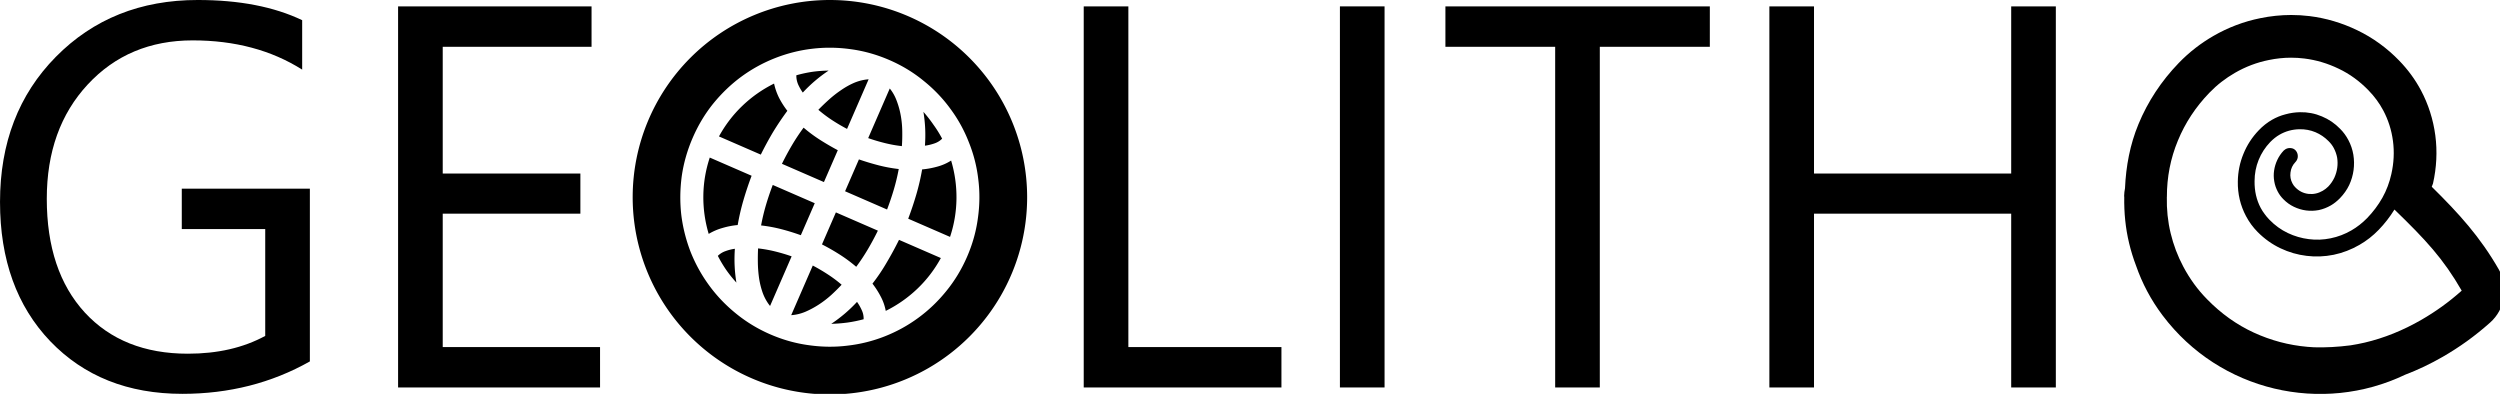
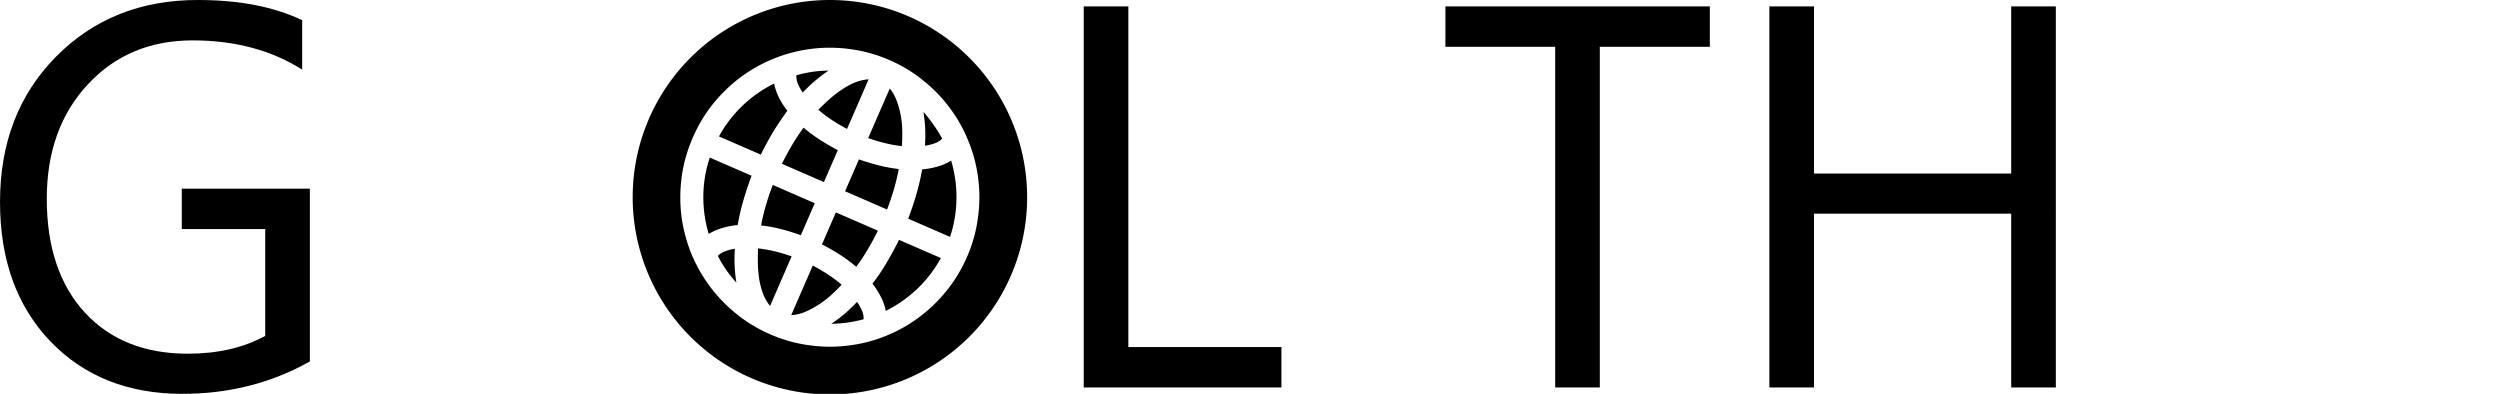
<svg xmlns="http://www.w3.org/2000/svg" xmlns:ns1="http://sodipodi.sourceforge.net/DTD/sodipodi-0.dtd" xmlns:ns2="http://www.inkscape.org/namespaces/inkscape" ns1:docname="geolitho.svg" ns2:version="1.0.1 (3bc2e813f5, 2020-09-07)" id="svg8" version="1.1" viewBox="0 0 253.91 40" height="40mm" width="253.91mm">
  <defs id="defs2" />
  <ns1:namedview ns2:document-rotation="0" ns2:snap-global="false" fit-margin-bottom="0" fit-margin-right="0" fit-margin-left="0" fit-margin-top="0" ns2:window-maximized="1" ns2:window-y="-8" ns2:window-x="1912" ns2:window-height="1017" ns2:window-width="1920" showguides="false" showgrid="false" ns2:current-layer="layer1" ns2:document-units="mm" ns2:cy="78.93432" ns2:cx="373.43786" ns2:zoom="3.959798" ns2:pageshadow="2" ns2:pageopacity="0.0" borderopacity="1.0" bordercolor="#666666" pagecolor="#ffffff" id="base" />
  <g transform="translate(-86.789,176.45)" id="layer1" ns2:groupmode="layer" ns2:label="Layer 1">
-     <path id="path933" style="fill:#000000;stroke:none;stroke-width:9.827;stroke-linecap:round;stroke-miterlimit:4;stroke-dasharray:none" d="M 878.09 5.746 C 874.139 5.752 870.187 6.163 866.303 6.965 C 860.007 8.227 853.929 10.528 848.32 13.771 C 845.911 15.162 843.61 16.706 841.426 18.393 L 841.418 18.4 C 839.146 20.156 837.006 22.09 834.996 24.174 C 828.392 31.01 823.154 38.927 819.574 47.617 C 819.571 47.625 819.572 47.633 819.568 47.641 C 816.351 55.402 814.796 63.709 814.43 72.148 C 814.232 73.108 814.121 74.084 814.098 75.064 C 814.095 75.159 814.127 75.249 814.127 75.344 C 814.127 75.396 814.113 75.448 814.113 75.5 L 814.143 75.484 C 814.035 81.487 814.615 87.451 816.01 93.23 C 816.716 96.179 817.616 99.076 818.695 101.908 C 820.991 108.52 824.338 114.911 828.84 120.885 C 850.857 150.102 889.975 158.828 921.752 143.633 C 926.694 141.749 931.533 139.449 936.238 136.732 C 939.405 134.904 942.498 132.911 945.504 130.752 L 945.52 130.738 C 948.541 128.562 951.484 126.189 954.355 123.637 C 960.155 118.48 961.539 109.96 957.67 103.232 C 950.476 90.727 942.496 81.937 931.994 71.578 C 932.105 71.138 932.376 70.752 932.475 70.309 C 933.838 64.263 934.171 58.013 933.361 51.891 C 932.566 45.87 930.713 39.991 927.854 34.617 L 927.846 34.609 C 925.637 30.455 922.82 26.639 919.541 23.258 C 914.881 18.434 909.423 14.449 903.412 11.578 C 897.653 8.803 891.496 6.957 885.186 6.176 C 882.83 5.884 880.46 5.742 878.09 5.746 z M 878.072 22.111 C 879.773 22.11 881.474 22.215 883.174 22.426 C 887.706 22.987 892.092 24.291 896.332 26.338 C 900.554 28.35 904.368 31.119 907.773 34.646 C 910.061 37.003 911.934 39.554 913.393 42.299 C 915.334 45.945 916.577 49.858 917.129 54.035 C 917.681 58.212 917.474 62.442 916.506 66.725 C 915.789 69.953 914.646 72.974 913.078 75.787 C 911.475 78.62 909.525 81.22 907.227 83.592 C 905.387 85.471 903.382 87.039 901.211 88.293 C 898.699 89.754 896.035 90.758 893.232 91.332 C 890.43 91.907 887.649 92.014 884.891 91.654 C 882.098 91.315 879.408 90.532 876.818 89.303 C 874.229 88.074 871.889 86.382 869.799 84.229 C 869.115 83.533 868.508 82.818 867.98 82.078 C 867.399 81.325 866.887 80.529 866.443 79.695 C 864.816 76.639 864.032 73.21 864.086 69.41 C 864.093 66.544 864.616 63.836 865.648 61.287 C 866.681 58.738 868.167 56.45 870.107 54.422 C 871.248 53.263 872.423 52.337 873.629 51.641 C 875.971 50.285 878.527 49.585 881.291 49.531 C 883.478 49.493 885.529 49.877 887.441 50.68 C 889.301 51.467 890.961 52.597 892.42 54.07 C 893.265 54.899 893.937 55.782 894.434 56.721 C 895.062 57.902 895.5 59.148 895.746 60.459 C 895.938 61.756 895.948 63.044 895.771 64.326 C 895.596 65.609 895.229 66.863 894.668 68.096 C 894.071 69.349 893.297 70.476 892.344 71.48 C 891.696 72.128 890.994 72.669 890.236 73.107 C 888.479 74.124 886.643 74.524 884.729 74.312 C 882.762 74.086 881.067 73.226 879.643 71.732 C 879.265 71.361 878.918 70.88 878.604 70.289 C 877.896 68.972 877.653 67.568 877.857 66.088 C 878.044 64.573 878.656 63.267 879.693 62.168 C 880.222 61.636 880.537 61.002 880.639 60.26 C 880.707 59.539 880.583 58.884 880.27 58.293 C 880.177 58.119 880.015 57.873 879.748 57.572 C 879.261 57.081 878.67 56.809 877.967 56.762 C 877.247 56.678 876.577 56.817 875.957 57.176 C 875.819 57.256 875.715 57.354 875.617 57.428 C 875.514 57.487 875.407 57.584 875.275 57.68 C 874.238 58.778 873.415 59.982 872.803 61.289 C 872.192 62.597 871.781 63.943 871.574 65.334 C 871.367 66.725 871.388 68.121 871.637 69.521 C 871.866 70.887 872.315 72.194 872.979 73.445 C 873.548 74.524 874.268 75.493 875.133 76.355 C 876.322 77.576 877.672 78.545 879.18 79.264 C 880.688 79.982 882.239 80.448 883.838 80.66 C 885.437 80.871 887.056 80.823 888.693 80.514 C 890.312 80.17 891.862 79.569 893.344 78.713 C 894.515 78.035 895.672 77.121 896.812 75.961 C 898.293 74.425 899.474 72.746 900.352 70.922 C 901.211 69.063 901.77 67.151 902.031 65.184 C 902.292 63.217 902.266 61.256 901.949 59.305 C 901.615 57.318 900.976 55.44 900.035 53.668 C 899.171 52.033 898.111 50.601 896.869 49.365 C 894.869 47.296 892.541 45.713 889.885 44.613 C 887.21 43.479 884.404 42.943 881.465 43.006 C 879.593 43.044 877.752 43.31 875.945 43.809 C 874.12 44.272 872.38 44.981 870.727 45.938 C 869.825 46.447 868.954 47.055 868.096 47.729 C 867.24 48.405 866.438 49.141 865.689 49.936 C 863.137 52.591 861.179 55.605 859.818 58.979 C 858.44 62.318 857.724 65.843 857.668 69.553 C 857.589 74.321 858.638 78.754 860.816 82.854 C 862.014 85.113 863.49 87.121 865.236 88.883 C 867.865 91.542 870.801 93.637 874.047 95.168 C 877.24 96.684 880.567 97.648 884.027 98.057 C 887.453 98.485 890.915 98.347 894.414 97.643 C 897.861 96.924 901.153 95.659 904.289 93.848 C 907.015 92.28 909.462 90.359 911.641 88.102 C 913.939 85.731 915.958 83.133 917.701 80.311 C 929.682 91.92 936.425 99.143 943.477 111.4 C 940.999 113.603 938.49 115.621 935.949 117.451 C 933.374 119.301 930.741 121.002 928.053 122.555 C 920.953 126.654 913.699 129.572 906.289 131.309 C 904.473 131.728 902.665 132.074 900.867 132.354 C 895.991 132.982 891.331 133.228 886.9 133.102 C 886.895 133.101 886.89 133.102 886.885 133.102 C 886.047 133.059 885.212 133.003 884.379 132.928 C 877.202 132.305 870.334 130.482 863.773 127.459 C 857.213 124.437 851.267 120.196 845.936 114.738 C 844.08 112.859 842.399 110.878 840.889 108.799 C 839.378 106.72 838.015 104.533 836.795 102.24 C 834.616 98.141 832.992 93.856 831.924 89.387 C 830.837 84.883 830.351 80.239 830.465 75.451 L 830.484 75.465 C 830.469 67.891 831.873 60.702 834.697 53.895 C 837.487 47.107 841.512 40.991 846.771 35.547 C 848.252 34.011 849.807 32.614 851.436 31.355 C 853.064 30.098 854.756 28.96 856.514 27.945 C 860.648 25.555 864.999 23.91 869.561 23 C 872.4 22.41 875.237 22.113 878.072 22.111 z " transform="matrix(0.265,0,0,0.265,86.789,-176.45)" />
    <path d="m 118.26,-139.743 q -5.83,3.293 -12.955,3.293 -8.286,0 -13.414,-5.344 -5.101,-5.344 -5.101,-14.143 0,-8.988 5.668,-14.737 5.695,-5.776 14.413,-5.776 6.316,0 10.607,2.051 v 5.02 q -4.696,-2.969 -11.12,-2.969 -6.505,0 -10.661,4.48 -4.157,4.48 -4.157,11.606 0,7.341 3.86,11.552 3.86,4.184 10.472,4.184 4.534,0 7.854,-1.808 v -10.85 h -8.475 v -4.103 h 13.009 z" style="font-style:normal;font-variant:normal;font-weight:normal;font-stretch:normal;font-size:55.277px;line-height:100%;font-family:'Segoe UI';-inkscape-font-specification:'Segoe UI';letter-spacing:0px;word-spacing:0px;fill:#000000;fill-opacity:1;stroke:none;stroke-width:0.265px;stroke-linecap:butt;stroke-linejoin:miter;stroke-opacity:1" id="path935" ns2:connector-curvature="0" />
-     <path d="m 147.733,-137.098 h -20.513 v -38.704 h 19.649 v 4.103 h -15.115 v 12.874 h 13.981 v 4.076 h -13.981 v 13.549 h 15.978 z" style="font-style:normal;font-variant:normal;font-weight:normal;font-stretch:normal;font-size:55.277px;line-height:100%;font-family:'Segoe UI';-inkscape-font-specification:'Segoe UI';letter-spacing:0px;word-spacing:0px;fill:#000000;fill-opacity:1;stroke:none;stroke-width:0.265px;stroke-linecap:butt;stroke-linejoin:miter;stroke-opacity:1" id="path937" ns2:connector-curvature="0" />
    <path d="m 216.937,-137.098 h -20.081 v -38.704 h 4.534 v 34.602 h 15.547 z" style="font-style:normal;font-variant:normal;font-weight:normal;font-stretch:normal;font-size:55.277px;line-height:100%;font-family:'Segoe UI';-inkscape-font-specification:'Segoe UI';letter-spacing:0px;word-spacing:0px;fill:#000000;fill-opacity:1;stroke:none;stroke-width:0.265px;stroke-linecap:butt;stroke-linejoin:miter;stroke-opacity:1" id="path941" ns2:connector-curvature="0" />
-     <path d="m 227.41,-137.098 h -4.534 v -38.704 h 4.534 z" style="font-style:normal;font-variant:normal;font-weight:normal;font-stretch:normal;font-size:55.277px;line-height:100%;font-family:'Segoe UI';-inkscape-font-specification:'Segoe UI';letter-spacing:0px;word-spacing:0px;fill:#000000;fill-opacity:1;stroke:none;stroke-width:0.265px;stroke-linecap:butt;stroke-linejoin:miter;stroke-opacity:1" id="path943" ns2:connector-curvature="0" />
    <path d="m 260.446,-171.7 h -11.174 v 34.602 h -4.534 v -34.602 h -11.147 v -4.103 h 26.856 z" style="font-style:normal;font-variant:normal;font-weight:normal;font-stretch:normal;font-size:55.277px;line-height:100%;font-family:'Segoe UI';-inkscape-font-specification:'Segoe UI';letter-spacing:0px;word-spacing:0px;fill:#000000;fill-opacity:1;stroke:none;stroke-width:0.265px;stroke-linecap:butt;stroke-linejoin:miter;stroke-opacity:1" id="path945" ns2:connector-curvature="0" />
    <path d="m 295.588,-137.098 h -4.534 V -154.75 h -20.027 v 17.652 h -4.534 v -38.704 h 4.534 v 16.977 h 20.027 v -16.977 h 4.534 z" style="font-style:normal;font-variant:normal;font-weight:normal;font-stretch:normal;font-size:55.277px;line-height:100%;font-family:'Segoe UI';-inkscape-font-specification:'Segoe UI';letter-spacing:0px;word-spacing:0px;fill:#000000;fill-opacity:1;stroke:none;stroke-width:0.265px;stroke-linecap:butt;stroke-linejoin:miter;stroke-opacity:1" id="path947" ns2:connector-curvature="0" />
    <path id="circle973" style="fill:#000000;stroke:none;stroke-width:9.449;stroke-linecap:round;stroke-miterlimit:4;stroke-dasharray:none" d="M 317.773 0 A 75.591 75.591 0 0 0 242.48 75.59 A 75.591 75.591 0 0 0 318.072 151.182 A 75.591 75.591 0 0 0 393.662 75.59 A 75.591 75.591 0 0 0 318.072 0 A 75.591 75.591 0 0 0 317.773 0 z M 318.617 18.289 C 321.092 18.317 323.579 18.506 326.08 18.857 C 331.136 19.539 336.085 20.933 340.924 23.037 C 345.763 25.141 350.136 27.801 354.045 31.018 C 358.008 34.213 361.424 37.794 364.293 41.762 C 367.216 45.709 369.57 49.989 371.355 54.602 C 373.195 59.193 374.393 63.929 374.947 68.809 C 375.556 73.667 375.499 78.617 374.779 83.656 C 374.114 88.675 372.729 93.602 370.625 98.441 C 368.521 103.28 365.854 107.672 362.621 111.619 C 359.442 115.545 355.86 118.961 351.875 121.867 C 347.944 124.752 343.666 127.106 339.037 128.93 C 334.462 130.732 329.735 131.91 324.855 132.465 C 319.997 133.073 315.047 133.018 310.008 132.299 C 304.989 131.633 300.06 130.249 295.221 128.145 C 290.382 126.041 285.99 123.371 282.043 120.139 C 278.117 116.96 274.701 113.379 271.795 109.395 C 268.91 105.464 266.547 101.203 264.707 96.611 C 262.921 91.999 261.725 87.263 261.117 82.404 C 260.563 77.524 260.618 72.575 261.283 67.557 C 262.003 62.517 263.414 57.579 265.518 52.74 C 267.622 47.901 270.264 43.519 273.443 39.594 C 276.676 35.647 280.257 32.231 284.188 29.346 C 288.172 26.439 292.452 24.085 297.027 22.283 C 301.656 20.46 306.39 19.262 311.232 18.691 C 313.681 18.395 316.143 18.261 318.617 18.289 z M 317.562 27.062 C 315.457 27.084 313.358 27.242 311.268 27.537 C 309.214 27.849 307.194 28.287 305.209 28.852 C 305.181 30.044 305.41 31.213 305.893 32.359 C 306.392 33.469 306.987 34.508 307.68 35.479 C 309.187 33.859 310.755 32.355 312.385 30.967 C 314.014 29.579 315.741 28.277 317.562 27.062 z M 332.908 30.391 C 331.065 30.526 329.248 30.962 327.455 31.699 C 325.7 32.453 323.992 33.405 322.332 34.557 C 320.688 35.67 319.132 36.89 317.664 38.215 C 316.196 39.539 314.856 40.828 313.641 42.084 C 315.33 43.532 317.094 44.857 318.936 46.059 C 320.777 47.261 322.678 48.377 324.639 49.408 L 332.908 30.391 z M 296.67 32.029 C 292.173 34.267 288.131 37.102 284.541 40.537 C 280.951 43.972 277.955 47.888 275.553 52.285 L 291.588 59.258 C 293.059 56.284 294.625 53.398 296.289 50.598 C 297.99 47.814 299.814 45.105 301.762 42.473 L 301.764 42.473 C 300.563 40.925 299.514 39.287 298.615 37.559 C 297.733 35.792 297.084 33.949 296.67 32.029 z M 341.01 33.914 L 332.74 52.932 C 334.831 53.662 336.945 54.291 339.08 54.818 C 341.252 55.362 343.445 55.758 345.656 56.006 C 345.783 54.277 345.831 52.424 345.799 50.447 C 345.783 48.433 345.602 46.437 345.258 44.459 C 344.914 42.481 344.4 40.583 343.717 38.77 C 343.05 36.918 342.147 35.3 341.01 33.914 z M 353.91 42.867 C 354.264 45.028 354.49 47.178 354.586 49.316 C 354.682 51.455 354.651 53.627 354.494 55.834 C 355.677 55.679 356.845 55.405 357.996 55.014 C 359.185 54.639 360.215 54.017 361.084 53.146 C 360.105 51.294 359.002 49.519 357.775 47.826 C 356.603 46.112 355.314 44.459 353.91 42.867 z M 307.988 48.926 C 306.365 51.119 304.874 53.37 303.514 55.678 C 302.154 57.986 300.878 60.354 299.689 62.781 L 315.781 69.777 L 321.092 57.568 C 318.772 56.337 316.513 55.02 314.312 53.617 C 312.112 52.215 310.004 50.65 307.988 48.926 z M 272.027 60.387 C 270.45 65.142 269.63 70.005 269.566 74.973 C 269.503 79.94 270.185 84.832 271.615 89.646 C 273.302 88.64 275.084 87.875 276.961 87.354 C 278.854 86.794 280.778 86.426 282.729 86.248 C 283.288 83.012 284.024 79.832 284.938 76.705 C 285.851 73.579 286.894 70.463 288.064 67.359 L 272.027 60.387 z M 329.193 61.09 L 323.885 73.301 L 339.977 80.297 C 340.941 77.772 341.802 75.227 342.562 72.658 C 343.323 70.089 343.952 67.464 344.449 64.781 C 341.814 64.483 339.233 64.006 336.707 63.354 C 334.181 62.701 331.676 61.946 329.193 61.09 z M 364.527 61.535 C 362.862 62.595 361.071 63.377 359.156 63.883 C 357.279 64.405 355.367 64.754 353.416 64.932 C 352.856 68.167 352.118 71.348 351.205 74.475 C 350.292 77.601 349.251 80.717 348.08 83.82 L 364.115 90.793 C 365.692 86.037 366.512 81.177 366.576 76.209 C 366.64 71.241 365.958 66.35 364.527 61.535 z M 296.168 70.883 C 295.204 73.407 294.34 75.955 293.58 78.523 C 292.82 81.092 292.193 83.718 291.695 86.4 C 294.331 86.699 296.911 87.176 299.438 87.828 C 301.964 88.48 304.46 89.253 306.926 90.146 L 312.26 77.881 L 296.168 70.883 z M 320.363 81.402 L 315.029 93.67 C 317.365 94.864 319.632 96.162 321.832 97.564 C 324.032 98.967 326.14 100.53 328.156 102.254 C 329.779 100.061 331.271 97.81 332.631 95.502 C 333.991 93.194 335.266 90.827 336.455 88.4 L 320.363 81.402 z M 344.557 91.924 C 343.085 94.897 341.517 97.784 339.854 100.584 C 338.227 103.401 336.403 106.109 334.381 108.709 L 334.383 108.709 C 335.583 110.257 336.633 111.894 337.531 113.623 C 338.467 115.368 339.114 117.212 339.475 119.152 C 343.971 116.915 348.016 114.079 351.605 110.645 C 355.196 107.21 358.192 103.294 360.594 98.896 L 344.557 91.924 z M 290.545 95.201 C 290.455 96.946 290.426 98.806 290.459 100.783 C 290.492 102.76 290.653 104.749 290.943 106.748 C 291.25 108.71 291.725 110.589 292.371 112.387 C 293.054 114.2 293.975 115.827 295.133 117.268 L 303.402 98.248 C 301.311 97.518 299.199 96.89 297.064 96.363 C 294.93 95.836 292.757 95.449 290.545 95.201 z M 281.648 95.348 C 280.466 95.503 279.291 95.794 278.123 96.223 C 276.971 96.614 275.97 97.227 275.117 98.061 C 276.058 99.897 277.115 101.673 278.287 103.387 C 279.497 105.117 280.814 106.758 282.234 108.312 C 281.881 106.151 281.655 104.001 281.559 101.863 C 281.462 99.725 281.492 97.554 281.648 95.348 z M 311.506 101.771 L 303.236 120.791 C 305.025 120.677 306.815 120.251 308.607 119.514 C 310.416 118.739 312.162 117.803 313.844 116.705 C 315.525 115.608 317.1 114.397 318.568 113.072 C 320.052 111.71 321.383 110.393 322.561 109.121 C 320.871 107.673 319.086 106.339 317.207 105.121 C 315.366 103.919 313.466 102.803 311.506 101.771 z M 328.463 115.703 C 326.956 117.323 325.389 118.825 323.76 120.213 C 322.13 121.601 320.404 122.902 318.582 124.117 C 320.704 124.058 322.783 123.893 324.82 123.619 C 326.911 123.324 328.968 122.901 330.99 122.354 C 331.034 121.124 330.789 119.948 330.252 118.822 C 329.753 117.713 329.156 116.673 328.463 115.703 z " transform="matrix(0.265,0,0,0.265,86.789,-176.45)" />
  </g>
</svg>